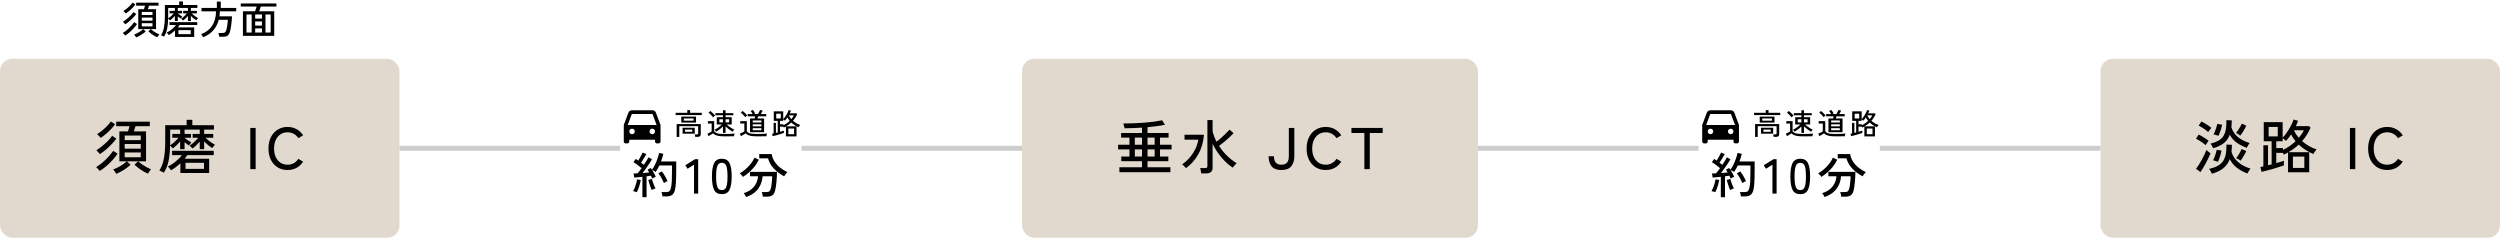
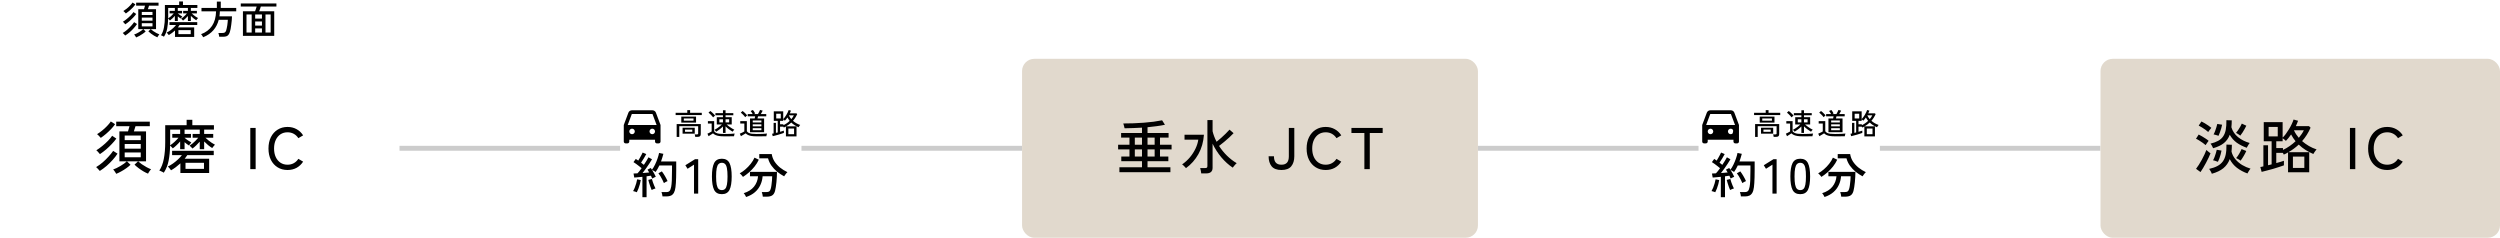
<svg xmlns="http://www.w3.org/2000/svg" width="1020" height="97" viewBox="0 0 1020 97" fill="none">
  <path d="M55.548 15.28C55.505 15.184 55.431 15.056 55.324 14.896C55.228 14.747 55.121 14.592 55.004 14.432C54.897 14.283 54.801 14.171 54.716 14.096C54.972 14.011 55.271 13.888 55.612 13.728C55.964 13.557 56.321 13.365 56.684 13.152C57.047 12.928 57.383 12.709 57.692 12.496C58.001 12.272 58.247 12.069 58.428 11.888H56.412V3.744H58.748C58.812 3.531 58.881 3.296 58.956 3.04C59.031 2.784 59.1 2.544 59.164 2.32H55.548V1.088H64.684V2.32H60.796C60.657 2.832 60.508 3.307 60.348 3.744H63.66V11.888H61.516C61.772 12.123 62.103 12.384 62.508 12.672C62.924 12.96 63.356 13.227 63.804 13.472C64.263 13.717 64.668 13.904 65.02 14.032C64.945 14.117 64.849 14.235 64.732 14.384C64.615 14.544 64.508 14.699 64.412 14.848C64.316 15.008 64.247 15.136 64.204 15.232C63.82 15.083 63.399 14.875 62.94 14.608C62.492 14.341 62.055 14.048 61.628 13.728C61.201 13.408 60.833 13.093 60.524 12.784L61.484 11.888H58.476L59.436 12.816C59.127 13.125 58.743 13.44 58.284 13.76C57.836 14.08 57.367 14.373 56.876 14.64C56.396 14.907 55.953 15.12 55.548 15.28ZM51.084 14.496C50.967 14.368 50.807 14.192 50.604 13.968C50.401 13.733 50.225 13.563 50.076 13.456C50.684 13.093 51.276 12.667 51.852 12.176C52.428 11.675 52.961 11.152 53.452 10.608C53.953 10.064 54.375 9.541 54.716 9.04L55.9 9.792C55.548 10.347 55.111 10.912 54.588 11.488C54.076 12.064 53.521 12.613 52.924 13.136C52.327 13.648 51.713 14.101 51.084 14.496ZM51.116 9.92C51.063 9.835 50.972 9.728 50.844 9.6C50.727 9.461 50.604 9.323 50.476 9.184C50.348 9.045 50.236 8.944 50.14 8.88C50.673 8.549 51.212 8.16 51.756 7.712C52.311 7.264 52.823 6.8 53.292 6.32C53.772 5.829 54.156 5.365 54.444 4.928L55.58 5.696C55.249 6.165 54.839 6.656 54.348 7.168C53.868 7.68 53.351 8.176 52.796 8.656C52.241 9.125 51.681 9.547 51.116 9.92ZM51.356 5.504C51.239 5.365 51.073 5.189 50.86 4.976C50.657 4.752 50.481 4.592 50.332 4.496C50.769 4.229 51.228 3.904 51.708 3.52C52.188 3.136 52.636 2.725 53.052 2.288C53.479 1.851 53.82 1.435 54.076 1.04L55.244 1.776C54.945 2.213 54.583 2.656 54.156 3.104C53.729 3.552 53.276 3.984 52.796 4.4C52.316 4.805 51.836 5.173 51.356 5.504ZM57.852 10.768H62.22V9.472H57.852V10.768ZM57.852 8.432H62.22V7.168H57.852V8.432ZM57.852 6.112H62.22V4.864H57.852V6.112ZM66.892 14.976C66.796 14.912 66.668 14.837 66.508 14.752C66.348 14.677 66.188 14.603 66.028 14.528C65.879 14.453 65.761 14.405 65.676 14.384C66.241 13.563 66.647 12.507 66.892 11.216C67.148 9.915 67.276 8.395 67.276 6.656V2.048H73.1V0.592H74.652V2.048H80.524V3.248H77.868V4.432H80.332V5.456H78.204C78.439 5.68 78.705 5.915 79.004 6.16C79.313 6.405 79.623 6.635 79.932 6.848C80.252 7.051 80.545 7.221 80.812 7.36C80.748 7.413 80.663 7.504 80.556 7.632C80.449 7.749 80.348 7.872 80.252 8C80.156 8.117 80.092 8.208 80.06 8.272C79.708 8.059 79.335 7.792 78.94 7.472C78.556 7.152 78.199 6.821 77.868 6.48V8.576H76.668V6.528C76.369 6.869 76.044 7.211 75.692 7.552C75.351 7.883 75.015 8.165 74.684 8.4C74.609 8.304 74.481 8.165 74.3 7.984C74.119 7.803 73.985 7.68 73.9 7.616C74.156 7.456 74.428 7.259 74.716 7.024C75.015 6.779 75.297 6.517 75.564 6.24C75.841 5.963 76.076 5.701 76.268 5.456H74.732V4.432H76.668V3.248H72.54V4.432H74.284V5.456H72.54V5.472C72.796 5.707 73.1 5.941 73.452 6.176C73.804 6.411 74.113 6.603 74.38 6.752C74.337 6.795 74.268 6.875 74.172 6.992C74.076 7.109 73.985 7.227 73.9 7.344C73.815 7.451 73.756 7.525 73.724 7.568C73.553 7.451 73.361 7.317 73.148 7.168C72.945 7.008 72.743 6.843 72.54 6.672V8.576H71.34V6.464C71.052 6.805 70.727 7.147 70.364 7.488C70.012 7.829 69.671 8.117 69.34 8.352C69.265 8.267 69.148 8.139 68.988 7.968C68.839 7.797 68.711 7.675 68.604 7.6C68.572 9.115 68.439 10.48 68.204 11.696C67.969 12.912 67.532 14.005 66.892 14.976ZM71.404 15.056V12.432C71.009 12.795 70.593 13.141 70.156 13.472C69.729 13.792 69.297 14.075 68.86 14.32C68.785 14.192 68.652 14.016 68.46 13.792C68.279 13.557 68.119 13.397 67.98 13.312C68.46 13.077 68.935 12.795 69.404 12.464C69.884 12.123 70.332 11.755 70.748 11.36C71.175 10.965 71.532 10.576 71.82 10.192H69.148V9.024H80.476V10.192H73.276C73.169 10.363 73.057 10.528 72.94 10.688C72.833 10.848 72.711 11.008 72.572 11.168H79.228V15.056H71.404ZM72.796 13.936H77.82V12.288H72.796V13.936ZM68.604 7.536C68.977 7.291 69.377 6.976 69.804 6.592C70.231 6.197 70.593 5.819 70.892 5.456H69.196V4.432H71.34V3.248H68.62V6.592C68.62 6.752 68.62 6.912 68.62 7.072C68.62 7.232 68.615 7.387 68.604 7.536ZM82.892 15.2C82.849 15.104 82.775 14.971 82.668 14.8C82.572 14.64 82.465 14.475 82.348 14.304C82.231 14.144 82.124 14.027 82.028 13.952C83.98 13.227 85.473 12.096 86.508 10.56C87.543 9.013 88.092 7.035 88.156 4.624H82.204V3.248H88.476V0.656H90.076V3.248H96.38V4.624H89.708C89.697 4.987 89.676 5.339 89.644 5.68C89.623 6.011 89.585 6.341 89.532 6.672H94.652C94.641 7.184 94.609 7.744 94.556 8.352C94.503 8.949 94.433 9.547 94.348 10.144C94.273 10.741 94.188 11.296 94.092 11.808C93.996 12.32 93.889 12.747 93.772 13.088C93.601 13.589 93.399 13.979 93.164 14.256C92.929 14.533 92.636 14.725 92.284 14.832C91.943 14.939 91.511 14.992 90.988 14.992H89.436C89.425 14.779 89.383 14.512 89.308 14.192C89.244 13.872 89.175 13.627 89.1 13.456H90.716C91.185 13.456 91.527 13.381 91.74 13.232C91.964 13.083 92.14 12.827 92.268 12.464C92.353 12.208 92.433 11.893 92.508 11.52C92.593 11.147 92.668 10.752 92.732 10.336C92.796 9.92 92.844 9.515 92.876 9.12C92.919 8.725 92.945 8.379 92.956 8.08H89.244C88.828 9.712 88.103 11.125 87.068 12.32C86.044 13.515 84.652 14.475 82.892 15.2ZM99.116 14.624V4.608H104.06C104.177 4.331 104.295 4.016 104.412 3.664C104.529 3.301 104.631 2.965 104.716 2.656H98.236V1.408H112.78V2.656H106.412C106.327 2.955 106.22 3.285 106.092 3.648C105.964 4 105.841 4.32 105.724 4.608H111.884V14.624H99.116ZM100.572 13.28H102.684V5.904H100.572V13.28ZM108.316 13.28H110.428V5.904H108.316V13.28ZM104.108 13.28H106.876V11.584H104.108V13.28ZM104.108 7.6H106.876V5.904H104.108V7.6ZM104.108 10.432H106.876V8.752H104.108V10.432Z" fill="black" />
-   <rect y="24" width="163" height="73" rx="5" fill="#E1D9CD" />
  <path d="M47.416 70.92C47.352 70.776 47.24 70.584 47.081 70.344C46.937 70.12 46.776 69.888 46.6 69.648C46.441 69.424 46.297 69.256 46.169 69.144C46.553 69.016 47.001 68.832 47.513 68.592C48.041 68.336 48.577 68.048 49.12 67.728C49.664 67.392 50.169 67.064 50.633 66.744C51.096 66.408 51.465 66.104 51.736 65.832H48.712V53.616H52.217C52.312 53.296 52.416 52.944 52.529 52.56C52.641 52.176 52.745 51.816 52.84 51.48H47.416V49.632H61.12V51.48H55.288C55.081 52.248 54.856 52.96 54.617 53.616H59.584V65.832H56.368C56.752 66.184 57.248 66.576 57.856 67.008C58.48 67.44 59.129 67.84 59.8 68.208C60.489 68.576 61.096 68.856 61.624 69.048C61.513 69.176 61.368 69.352 61.193 69.576C61.017 69.816 60.856 70.048 60.712 70.272C60.569 70.512 60.465 70.704 60.401 70.848C59.825 70.624 59.193 70.312 58.505 69.912C57.833 69.512 57.176 69.072 56.536 68.592C55.897 68.112 55.344 67.64 54.88 67.176L56.321 65.832H51.809L53.248 67.224C52.785 67.688 52.209 68.16 51.52 68.64C50.849 69.12 50.145 69.56 49.408 69.96C48.688 70.36 48.025 70.68 47.416 70.92ZM40.721 69.744C40.544 69.552 40.304 69.288 40.001 68.952C39.697 68.6 39.432 68.344 39.209 68.184C40.12 67.64 41.008 67 41.873 66.264C42.736 65.512 43.536 64.728 44.273 63.912C45.025 63.096 45.657 62.312 46.169 61.56L47.944 62.688C47.416 63.52 46.761 64.368 45.977 65.232C45.209 66.096 44.377 66.92 43.48 67.704C42.584 68.472 41.664 69.152 40.721 69.744ZM40.769 62.88C40.688 62.752 40.553 62.592 40.361 62.4C40.184 62.192 40.001 61.984 39.809 61.776C39.617 61.568 39.449 61.416 39.304 61.32C40.105 60.824 40.913 60.24 41.728 59.568C42.56 58.896 43.328 58.2 44.032 57.48C44.752 56.744 45.328 56.048 45.761 55.392L47.465 56.544C46.968 57.248 46.352 57.984 45.617 58.752C44.897 59.52 44.12 60.264 43.288 60.984C42.456 61.688 41.617 62.32 40.769 62.88ZM41.129 56.256C40.953 56.048 40.705 55.784 40.385 55.464C40.081 55.128 39.816 54.888 39.593 54.744C40.248 54.344 40.937 53.856 41.657 53.28C42.377 52.704 43.048 52.088 43.672 51.432C44.312 50.776 44.825 50.152 45.209 49.56L46.961 50.664C46.513 51.32 45.968 51.984 45.328 52.656C44.688 53.328 44.008 53.976 43.288 54.6C42.569 55.208 41.849 55.76 41.129 56.256ZM50.873 64.152H57.425V62.208H50.873V64.152ZM50.873 60.648H57.425V58.752H50.873V60.648ZM50.873 57.168H57.425V55.296H50.873V57.168ZM66.832 70.464C66.689 70.368 66.496 70.256 66.257 70.128C66.016 70.016 65.776 69.904 65.537 69.792C65.312 69.68 65.136 69.608 65.008 69.576C65.856 68.344 66.465 66.76 66.832 64.824C67.216 62.872 67.409 60.592 67.409 57.984V51.072H76.144V48.888H78.472V51.072H87.281V52.872H83.296V54.648H86.993V56.184H83.8C84.153 56.52 84.552 56.872 85.001 57.24C85.465 57.608 85.928 57.952 86.392 58.272C86.873 58.576 87.312 58.832 87.713 59.04C87.617 59.12 87.489 59.256 87.329 59.448C87.168 59.624 87.016 59.808 86.873 60C86.728 60.176 86.632 60.312 86.585 60.408C86.056 60.088 85.496 59.688 84.904 59.208C84.329 58.728 83.793 58.232 83.296 57.72V60.864H81.496V57.792C81.049 58.304 80.561 58.816 80.032 59.328C79.52 59.824 79.016 60.248 78.52 60.6C78.409 60.456 78.216 60.248 77.945 59.976C77.672 59.704 77.472 59.52 77.344 59.424C77.728 59.184 78.136 58.888 78.569 58.536C79.016 58.168 79.441 57.776 79.841 57.36C80.257 56.944 80.609 56.552 80.897 56.184H78.593V54.648H81.496V52.872H75.305V54.648H77.921V56.184H75.305V56.208C75.689 56.56 76.144 56.912 76.672 57.264C77.201 57.616 77.665 57.904 78.064 58.128C78.001 58.192 77.897 58.312 77.752 58.488C77.609 58.664 77.472 58.84 77.344 59.016C77.216 59.176 77.129 59.288 77.081 59.352C76.825 59.176 76.537 58.976 76.216 58.752C75.912 58.512 75.609 58.264 75.305 58.008V60.864H73.504V57.696C73.073 58.208 72.585 58.72 72.04 59.232C71.513 59.744 71.001 60.176 70.504 60.528C70.392 60.4 70.216 60.208 69.977 59.952C69.752 59.696 69.561 59.512 69.4 59.4C69.353 61.672 69.153 63.72 68.8 65.544C68.448 67.368 67.793 69.008 66.832 70.464ZM73.6 70.584V66.648C73.008 67.192 72.385 67.712 71.728 68.208C71.088 68.688 70.441 69.112 69.784 69.48C69.672 69.288 69.472 69.024 69.184 68.688C68.912 68.336 68.672 68.096 68.465 67.968C69.184 67.616 69.897 67.192 70.6 66.696C71.32 66.184 71.993 65.632 72.617 65.04C73.257 64.448 73.793 63.864 74.225 63.288H70.216V61.536H87.209V63.288H76.409C76.249 63.544 76.081 63.792 75.904 64.032C75.745 64.272 75.561 64.512 75.353 64.752H85.337V70.584H73.6ZM75.689 68.904H83.225V66.432H75.689V68.904ZM69.4 59.304C69.96 58.936 70.561 58.464 71.201 57.888C71.841 57.296 72.385 56.728 72.832 56.184H70.288V54.648H73.504V52.872H69.424V57.888C69.424 58.128 69.424 58.368 69.424 58.608C69.424 58.848 69.416 59.08 69.4 59.304ZM102.119 69V52.2H104.303V69H102.119ZM117.314 69.36C115.794 69.36 114.45 69 113.282 68.28C112.114 67.56 111.194 66.544 110.522 65.232C109.866 63.92 109.538 62.376 109.538 60.6C109.538 58.824 109.866 57.28 110.522 55.968C111.194 54.64 112.114 53.616 113.282 52.896C114.45 52.16 115.794 51.792 117.314 51.792C118.69 51.792 119.922 52.096 121.01 52.704C122.098 53.296 122.986 54.136 123.674 55.224L121.73 56.376C121.234 55.608 120.61 55.016 119.858 54.6C119.106 54.184 118.258 53.976 117.314 53.976C116.226 53.976 115.266 54.248 114.434 54.792C113.618 55.336 112.978 56.104 112.514 57.096C112.05 58.072 111.818 59.24 111.818 60.6C111.818 61.944 112.05 63.112 112.514 64.104C112.978 65.08 113.618 65.84 114.434 66.384C115.266 66.928 116.226 67.2 117.314 67.2C118.258 67.2 119.106 66.992 119.858 66.576C120.61 66.16 121.234 65.568 121.73 64.8L123.674 65.952C122.986 67.024 122.098 67.864 121.01 68.472C119.922 69.064 118.69 69.36 117.314 69.36Z" fill="black" />
  <rect x="163" y="59.5" width="90" height="2" fill="#CCCCCC" />
  <path d="M267.25 57H256.75V57.75C256.75 57.949 256.671 58.14 256.53 58.28C256.39 58.421 256.199 58.5 256 58.5H255.25C255.051 58.5 254.86 58.421 254.72 58.28C254.579 58.14 254.5 57.949 254.5 57.75V51L256.385 45.974C256.492 45.688 256.684 45.441 256.935 45.267C257.186 45.093 257.484 45 257.79 45H266.211C266.516 45 266.814 45.093 267.065 45.267C267.316 45.441 267.508 45.688 267.615 45.974L269.5 51V57.75C269.5 57.949 269.421 58.14 269.28 58.28C269.14 58.421 268.949 58.5 268.75 58.5H268C267.801 58.5 267.61 58.421 267.47 58.28C267.329 58.14 267.25 57.949 267.25 57.75V57ZM256.102 51H267.898L266.211 46.5H257.79L256.102 51ZM257.875 54.75C258.173 54.75 258.46 54.632 258.67 54.42C258.881 54.209 259 53.923 259 53.625C259 53.327 258.881 53.041 258.67 52.83C258.46 52.618 258.173 52.5 257.875 52.5C257.577 52.5 257.29 52.618 257.08 52.83C256.869 53.041 256.75 53.327 256.75 53.625C256.75 53.923 256.869 54.209 257.08 54.42C257.29 54.632 257.577 54.75 257.875 54.75ZM266.125 54.75C266.423 54.75 266.71 54.632 266.92 54.42C267.131 54.209 267.25 53.923 267.25 53.625C267.25 53.327 267.131 53.041 266.92 52.83C266.71 52.618 266.423 52.5 266.125 52.5C265.827 52.5 265.54 52.618 265.33 52.83C265.119 53.041 265 53.327 265 53.625C265 53.923 265.119 54.209 265.33 54.42C265.54 54.632 265.827 54.75 266.125 54.75Z" fill="black" />
  <path d="M276.08 55.864V50.632H285.92L285.908 54.748C285.908 55.124 285.804 55.4 285.596 55.576C285.388 55.752 285.068 55.84 284.636 55.84H283.652C283.644 55.696 283.616 55.52 283.568 55.312C283.52 55.112 283.468 54.952 283.412 54.832H284.396C284.556 54.832 284.672 54.804 284.744 54.748C284.816 54.684 284.852 54.576 284.852 54.424V51.496H277.148V55.864H276.08ZM277.964 50.02V47.572H283.988V50.02H277.964ZM278.492 54.544V52.12H283.46V54.544H278.492ZM275.66 46.936V46.036H280.412V44.944H281.564V46.036H286.328V46.936H275.66ZM278.996 49.24H282.956V48.328H278.996V49.24ZM279.488 53.764H282.452V52.864H279.488V53.764ZM294.968 54.244V51.592C294.584 51.992 294.144 52.376 293.648 52.744C293.16 53.112 292.684 53.444 292.22 53.74C292.164 53.644 292.06 53.512 291.908 53.344C291.756 53.176 291.624 53.052 291.512 52.972C291.84 52.804 292.188 52.6 292.556 52.36C292.932 52.112 293.296 51.848 293.648 51.568C294 51.288 294.3 51.024 294.548 50.776H292.448V47.824H294.968V47.032H291.896V46.156H294.968V44.992H296.024V46.156H299.192V47.032H296.024V47.824H298.544V50.776H296.444C296.7 51.016 297.012 51.272 297.38 51.544C297.748 51.816 298.128 52.076 298.52 52.324C298.912 52.564 299.272 52.768 299.6 52.936C299.528 52.984 299.444 53.06 299.348 53.164C299.252 53.268 299.16 53.376 299.072 53.488C298.992 53.592 298.932 53.676 298.892 53.74C298.428 53.452 297.932 53.12 297.404 52.744C296.884 52.36 296.424 51.96 296.024 51.544V54.244H294.968ZM295.508 55.624C294.684 55.624 293.984 55.58 293.408 55.492C292.832 55.412 292.344 55.28 291.944 55.096C291.544 54.92 291.196 54.688 290.9 54.4C290.756 54.504 290.572 54.628 290.348 54.772C290.124 54.916 289.896 55.06 289.664 55.204C289.44 55.348 289.252 55.472 289.1 55.576L288.632 54.532C288.768 54.476 288.944 54.396 289.16 54.292C289.384 54.18 289.608 54.064 289.832 53.944C290.056 53.824 290.232 53.72 290.36 53.632V50.392H288.824V49.42H291.38V53.548C291.58 53.828 291.848 54.052 292.184 54.22C292.52 54.38 292.956 54.496 293.492 54.568C294.036 54.632 294.708 54.664 295.508 54.664C296.476 54.664 297.304 54.648 297.992 54.616C298.688 54.584 299.272 54.54 299.744 54.484C299.72 54.54 299.688 54.644 299.648 54.796C299.608 54.94 299.572 55.088 299.54 55.24C299.508 55.392 299.488 55.512 299.48 55.6C299.28 55.6 299.02 55.6 298.7 55.6C298.388 55.608 298.048 55.612 297.68 55.612C297.312 55.62 296.94 55.624 296.564 55.624C296.188 55.624 295.836 55.624 295.508 55.624ZM290.96 47.896C290.824 47.696 290.644 47.476 290.42 47.236C290.204 46.988 289.976 46.752 289.736 46.528C289.496 46.296 289.276 46.108 289.076 45.964L289.82 45.28C290.012 45.416 290.232 45.6 290.48 45.832C290.728 46.056 290.968 46.288 291.2 46.528C291.432 46.768 291.616 46.976 291.752 47.152C291.704 47.192 291.624 47.26 291.512 47.356C291.4 47.452 291.292 47.552 291.188 47.656C291.084 47.76 291.008 47.84 290.96 47.896ZM293.492 49.936H294.968V48.664H293.492V49.936ZM296.024 49.936H297.5V48.664H296.024V49.936ZM306.008 53.944V48.34H307.904C307.984 48.036 308.052 47.744 308.108 47.464H305.06V46.552H307.1C306.996 46.344 306.864 46.124 306.704 45.892C306.552 45.652 306.408 45.448 306.272 45.28L307.196 44.872C307.556 45.328 307.86 45.796 308.108 46.276L307.616 46.552H309.248C309.344 46.392 309.444 46.212 309.548 46.012C309.66 45.804 309.764 45.596 309.86 45.388C309.964 45.18 310.044 45 310.1 44.848L311.18 45.148C311.1 45.324 310.984 45.544 310.832 45.808C310.68 46.072 310.536 46.32 310.4 46.552H312.632V47.464H309.284C309.252 47.592 309.216 47.736 309.176 47.896C309.136 48.056 309.096 48.204 309.056 48.34H311.756V53.944H306.008ZM308.708 55.624C307.884 55.624 307.196 55.58 306.644 55.492C306.092 55.412 305.624 55.28 305.24 55.096C304.864 54.92 304.528 54.688 304.232 54.4C304.088 54.504 303.892 54.628 303.644 54.772C303.396 54.916 303.148 55.06 302.9 55.204C302.652 55.348 302.452 55.472 302.3 55.576L301.832 54.532C301.968 54.476 302.156 54.396 302.396 54.292C302.644 54.18 302.888 54.064 303.128 53.944C303.376 53.824 303.564 53.72 303.692 53.632V50.392H302.024V49.42H304.712V53.548C304.912 53.828 305.168 54.052 305.48 54.22C305.792 54.38 306.208 54.496 306.728 54.568C307.248 54.632 307.908 54.664 308.708 54.664C309.676 54.664 310.504 54.648 311.192 54.616C311.888 54.584 312.472 54.54 312.944 54.484C312.92 54.54 312.888 54.644 312.848 54.796C312.808 54.94 312.772 55.088 312.74 55.24C312.708 55.392 312.688 55.512 312.68 55.6C312.48 55.6 312.22 55.6 311.9 55.6C311.588 55.608 311.248 55.612 310.88 55.612C310.512 55.62 310.14 55.624 309.764 55.624C309.388 55.624 309.036 55.624 308.708 55.624ZM307.112 53.116H310.652V52.3H307.112V53.116ZM307.112 51.532H310.652V50.728H307.112V51.532ZM307.112 49.96H310.652V49.156H307.112V49.96ZM304.052 47.812C303.916 47.62 303.744 47.408 303.536 47.176C303.328 46.944 303.108 46.72 302.876 46.504C302.652 46.288 302.44 46.108 302.24 45.964L302.972 45.28C303.172 45.416 303.388 45.592 303.62 45.808C303.86 46.024 304.088 46.248 304.304 46.48C304.528 46.704 304.708 46.904 304.844 47.08C304.788 47.12 304.704 47.188 304.592 47.284C304.488 47.38 304.384 47.48 304.28 47.584C304.176 47.68 304.1 47.756 304.052 47.812ZM320.66 55.648V51.592C320.524 51.672 320.384 51.752 320.24 51.832C320.096 51.904 319.948 51.972 319.796 52.036C319.756 51.94 319.692 51.824 319.604 51.688H318.26V53.764C318.588 53.676 318.888 53.592 319.16 53.512C319.44 53.424 319.66 53.352 319.82 53.296V54.232C319.58 54.32 319.26 54.428 318.86 54.556C318.468 54.684 318.048 54.816 317.6 54.952C317.152 55.08 316.72 55.196 316.304 55.3C315.896 55.412 315.552 55.5 315.272 55.564L315.008 54.568C315.096 54.552 315.192 54.536 315.296 54.52C315.4 54.496 315.512 54.468 315.632 54.436V50.14H316.58V54.208C316.7 54.176 316.82 54.148 316.94 54.124C317.06 54.092 317.184 54.06 317.312 54.028V49.324H315.704V45.412H319.556V48.58C319.756 48.388 319.968 48.144 320.192 47.848C320.416 47.544 320.632 47.22 320.84 46.876C321.056 46.524 321.244 46.176 321.404 45.832C321.572 45.48 321.7 45.164 321.788 44.884L322.7 45.136C322.644 45.312 322.576 45.492 322.496 45.676C322.424 45.86 322.344 46.044 322.256 46.228H324.932L325.256 46.552C324.816 47.568 324.24 48.48 323.528 49.288C323.952 49.656 324.416 49.988 324.92 50.284C325.424 50.572 325.944 50.804 326.48 50.98C326.416 51.044 326.34 51.136 326.252 51.256C326.164 51.376 326.08 51.496 326 51.616C325.92 51.736 325.86 51.836 325.82 51.916C325.284 51.692 324.76 51.42 324.248 51.1C323.744 50.78 323.276 50.412 322.844 49.996C322.212 50.588 321.512 51.104 320.744 51.544H324.98V55.648H320.66ZM319.628 51.088C320.1 50.864 320.552 50.6 320.984 50.296C321.424 49.992 321.828 49.664 322.196 49.312C321.852 48.896 321.548 48.436 321.284 47.932C321.108 48.18 320.932 48.416 320.756 48.64C320.58 48.864 320.404 49.064 320.228 49.24C320.164 49.176 320.064 49.088 319.928 48.976C319.792 48.856 319.668 48.764 319.556 48.7V49.324H318.26V50.704H319.628V51.088ZM321.656 54.76H323.984V52.444H321.656V54.76ZM316.7 48.328H318.56V46.396H316.7V48.328ZM322.856 48.616C323.296 48.104 323.64 47.588 323.888 47.068H321.86C321.98 47.34 322.124 47.608 322.292 47.872C322.468 48.128 322.656 48.376 322.856 48.616Z" fill="black" />
  <path d="M262.1 80.46V72.14C261.46 72.207 260.847 72.267 260.26 72.32C259.673 72.373 259.18 72.413 258.78 72.44L258.48 70.8C258.693 70.787 258.933 70.773 259.2 70.76C259.48 70.747 259.78 70.733 260.1 70.72C260.34 70.467 260.607 70.16 260.9 69.8C261.193 69.427 261.487 69.033 261.78 68.62C261.487 68.367 261.147 68.093 260.76 67.8C260.373 67.493 259.98 67.193 259.58 66.9C259.18 66.607 258.807 66.353 258.46 66.14L259.4 64.84C259.547 64.933 259.707 65.04 259.88 65.16C260.053 65.267 260.227 65.387 260.4 65.52C260.613 65.2 260.833 64.833 261.06 64.42C261.3 64.007 261.52 63.607 261.72 63.22C261.933 62.82 262.093 62.493 262.2 62.24L263.68 62.86C263.387 63.407 263.047 64.007 262.66 64.66C262.273 65.3 261.907 65.867 261.56 66.36C261.773 66.52 261.973 66.68 262.16 66.84C262.36 66.987 262.54 67.127 262.7 67.26C263.113 66.66 263.487 66.08 263.82 65.52C264.153 64.96 264.407 64.513 264.58 64.18L266.02 64.98C265.727 65.5 265.36 66.093 264.92 66.76C264.493 67.413 264.04 68.073 263.56 68.74C263.08 69.407 262.613 70.027 262.16 70.6C262.667 70.56 263.153 70.52 263.62 70.48C264.087 70.44 264.507 70.4 264.88 70.36C264.76 70.147 264.64 69.947 264.52 69.76C264.4 69.56 264.287 69.38 264.18 69.22L265.52 68.54C265.68 68.753 265.84 68.993 266 69.26C266.453 68.66 266.873 67.953 267.26 67.14C267.66 66.327 268 65.5 268.28 64.66C268.573 63.82 268.78 63.067 268.9 62.4L270.66 62.76C270.54 63.253 270.393 63.767 270.22 64.3C270.06 64.82 269.887 65.347 269.7 65.88H275.9V69.28C275.9 70.493 275.887 71.533 275.86 72.4C275.847 73.267 275.813 74.02 275.76 74.66C275.72 75.287 275.667 75.86 275.6 76.38C275.48 77.34 275.267 78.093 274.96 78.64C274.653 79.187 274.253 79.573 273.76 79.8C273.267 80.027 272.68 80.14 272 80.14H270.3C270.287 79.873 270.233 79.56 270.14 79.2C270.06 78.853 269.973 78.573 269.88 78.36H271.98C272.5 78.36 272.9 78.213 273.18 77.92C273.46 77.627 273.68 77.06 273.84 76.22C273.96 75.62 274.047 74.78 274.1 73.7C274.153 72.607 274.18 71.133 274.18 69.28V67.5H269.02C268.807 67.98 268.567 68.447 268.3 68.9C268.047 69.353 267.78 69.773 267.5 70.16C267.34 70.04 267.107 69.893 266.8 69.72C266.493 69.547 266.247 69.427 266.06 69.36C266.353 69.8 266.633 70.273 266.9 70.78C267.167 71.273 267.387 71.72 267.56 72.12C267.387 72.187 267.14 72.3 266.82 72.46C266.5 72.62 266.26 72.753 266.1 72.86C266.033 72.687 265.953 72.5 265.86 72.3C265.78 72.1 265.687 71.893 265.58 71.68C265.327 71.72 265.047 71.76 264.74 71.8C264.447 71.84 264.133 71.887 263.8 71.94V80.46H262.1ZM259.82 78.44C259.713 78.387 259.56 78.327 259.36 78.26C259.16 78.193 258.96 78.133 258.76 78.08C258.573 78.013 258.42 77.973 258.3 77.96C258.527 77.587 258.753 77.12 258.98 76.56C259.207 75.987 259.407 75.4 259.58 74.8C259.753 74.187 259.88 73.64 259.96 73.16L261.44 73.46C261.36 73.98 261.233 74.553 261.06 75.18C260.9 75.793 260.707 76.387 260.48 76.96C260.267 77.533 260.047 78.027 259.82 78.44ZM270.88 74.7C270.707 74.26 270.493 73.8 270.24 73.32C270 72.827 269.74 72.353 269.46 71.9C269.18 71.433 268.907 71.033 268.64 70.7L270.04 69.92C270.467 70.48 270.887 71.113 271.3 71.82C271.713 72.527 272.067 73.213 272.36 73.88C272.173 73.947 271.913 74.073 271.58 74.26C271.26 74.433 271.027 74.58 270.88 74.7ZM265.88 77.52C265.733 77.173 265.567 76.747 265.38 76.24C265.193 75.72 265.02 75.2 264.86 74.68C264.713 74.16 264.593 73.733 264.5 73.4L265.98 73.02C266.073 73.38 266.2 73.807 266.36 74.3C266.533 74.78 266.713 75.253 266.9 75.72C267.1 76.187 267.28 76.58 267.44 76.9C267.333 76.913 267.173 76.96 266.96 77.04C266.747 77.12 266.54 77.207 266.34 77.3C266.14 77.393 265.987 77.467 265.88 77.52ZM283.16 79V67.18L280.52 68.86L279.62 67.42L283.56 64.96H284.86V79H283.16ZM294.509 79.22C292.989 79.22 291.935 78.627 291.349 77.44C290.762 76.253 290.469 74.44 290.469 72C290.469 69.56 290.762 67.747 291.349 66.56C291.935 65.36 292.989 64.76 294.509 64.76C296.015 64.76 297.062 65.36 297.649 66.56C298.235 67.747 298.529 69.56 298.529 72C298.529 74.44 298.235 76.253 297.649 77.44C297.062 78.627 296.015 79.22 294.509 79.22ZM294.509 77.56C295.069 77.56 295.515 77.393 295.849 77.06C296.195 76.713 296.442 76.133 296.589 75.32C296.749 74.507 296.829 73.4 296.829 72C296.829 70.587 296.749 69.473 296.589 68.66C296.442 67.847 296.195 67.273 295.849 66.94C295.515 66.593 295.069 66.42 294.509 66.42C293.962 66.42 293.515 66.593 293.169 66.94C292.822 67.273 292.569 67.847 292.409 68.66C292.249 69.473 292.169 70.587 292.169 72C292.169 73.4 292.249 74.507 292.409 75.32C292.569 76.133 292.822 76.713 293.169 77.06C293.515 77.393 293.962 77.56 294.509 77.56ZM304.407 80.38C304.367 80.26 304.287 80.1 304.167 79.9C304.061 79.7 303.941 79.493 303.807 79.28C303.674 79.08 303.547 78.927 303.427 78.82C305.254 78.26 306.654 77.373 307.627 76.16C308.601 74.947 309.154 73.533 309.287 71.92H305.987V70.12H317.007C317.007 70.733 316.987 71.407 316.947 72.14C316.921 72.86 316.867 73.58 316.787 74.3C316.721 75.02 316.634 75.7 316.527 76.34C316.434 76.967 316.327 77.5 316.207 77.94C315.954 78.82 315.561 79.42 315.027 79.74C314.507 80.073 313.787 80.24 312.867 80.24H311.227C311.214 79.973 311.161 79.647 311.067 79.26C310.987 78.873 310.901 78.573 310.807 78.36H312.627C313.174 78.36 313.574 78.28 313.827 78.12C314.081 77.947 314.281 77.613 314.427 77.12C314.561 76.72 314.667 76.207 314.747 75.58C314.841 74.94 314.914 74.287 314.967 73.62C315.021 72.953 315.047 72.387 315.047 71.92H311.147C311.054 73.187 310.747 74.373 310.227 75.48C309.721 76.587 308.987 77.56 308.027 78.4C307.067 79.24 305.861 79.9 304.407 80.38ZM319.927 71.94C318.954 71.42 318.014 70.8 317.107 70.08C316.214 69.347 315.434 68.52 314.767 67.6C314.114 66.68 313.647 65.68 313.367 64.6H309.787V62.86H314.867C315.041 63.967 315.421 64.98 316.007 65.9C316.607 66.807 317.354 67.627 318.247 68.36C319.154 69.08 320.161 69.707 321.267 70.24C321.134 70.347 320.974 70.513 320.787 70.74C320.614 70.953 320.447 71.173 320.287 71.4C320.127 71.613 320.007 71.793 319.927 71.94ZM303.127 72.18C303.061 72.06 302.947 71.907 302.787 71.72C302.627 71.533 302.461 71.347 302.287 71.16C302.114 70.973 301.954 70.827 301.807 70.72C302.594 70.307 303.374 69.76 304.147 69.08C304.934 68.4 305.654 67.647 306.307 66.82C306.961 65.993 307.467 65.16 307.827 64.32L309.587 65.16C309.147 66.12 308.581 67.04 307.887 67.92C307.194 68.787 306.434 69.587 305.607 70.32C304.781 71.04 303.954 71.66 303.127 72.18Z" fill="black" />
  <rect x="327" y="59.5" width="90" height="2" fill="#CCCCCC" />
  <rect x="417" y="24" width="186" height="73" rx="5" fill="#E1D9CD" />
  <path d="M456.718 70.248V68.256H465.934V65.76H457.486V63.864H460.822V60.96H456.19V59.04H460.822V56.136H457.414V54.264H465.934V52.08C464.766 52.144 463.582 52.2 462.382 52.248C461.182 52.296 459.998 52.328 458.83 52.344C458.798 52.12 458.718 51.792 458.59 51.36C458.478 50.928 458.382 50.6 458.302 50.376C459.63 50.376 461.006 50.352 462.43 50.304C463.87 50.24 465.294 50.16 466.702 50.064C468.11 49.952 469.446 49.816 470.71 49.656C471.99 49.48 473.134 49.288 474.142 49.08L475.294 50.904C474.254 51.128 473.126 51.32 471.91 51.48C470.71 51.64 469.47 51.784 468.19 51.912V54.264H476.782V56.136H473.278V59.04H478.006V60.96H473.278V63.864H476.686V65.76H468.19V68.256H477.526V70.248H456.718ZM463.006 63.864H465.934V60.96H463.006V63.864ZM463.006 59.04H465.934V56.136H463.006V59.04ZM468.19 63.864H471.094V60.96H468.19V63.864ZM468.19 59.04H471.094V56.136H468.19V59.04ZM490.102 70.752C490.07 70.448 490.014 70.08 489.934 69.648C489.854 69.216 489.766 68.856 489.67 68.568H491.686C492.022 68.568 492.262 68.512 492.406 68.4C492.55 68.288 492.622 68.072 492.622 67.752V48.984H494.734V53.544C495.086 55 495.63 56.432 496.366 57.84C496.974 57.36 497.598 56.832 498.238 56.256C498.878 55.68 499.494 55.104 500.086 54.528C500.694 53.936 501.214 53.392 501.646 52.896L503.302 54.336C502.822 54.848 502.246 55.416 501.574 56.04C500.918 56.648 500.222 57.256 499.486 57.864C498.766 58.472 498.062 59.032 497.374 59.544C498.302 60.984 499.382 62.312 500.614 63.528C501.846 64.728 503.166 65.744 504.574 66.576C504.414 66.688 504.23 66.864 504.022 67.104C503.814 67.328 503.614 67.56 503.422 67.8C503.23 68.04 503.078 68.24 502.966 68.4C501.318 67.312 499.774 65.92 498.334 64.224C496.91 62.528 495.71 60.664 494.734 58.632V68.472C494.734 69.992 493.854 70.752 492.094 70.752H490.102ZM483.886 68.592C483.678 68.352 483.422 68.08 483.118 67.776C482.83 67.472 482.558 67.24 482.302 67.08C483.502 66.248 484.566 65.28 485.494 64.176C486.422 63.056 487.182 61.872 487.774 60.624C488.366 59.376 488.742 58.16 488.902 56.976H483.286V54.96H491.206C490.998 57.92 490.246 60.56 488.95 62.88C487.654 65.184 485.966 67.088 483.886 68.592ZM522.821 69.36C520.981 69.36 519.645 68.856 518.813 67.848C517.997 66.824 517.589 65.464 517.589 63.768H519.773C519.773 64.936 520.029 65.8 520.541 66.36C521.053 66.92 521.813 67.2 522.821 67.2C523.845 67.2 524.605 66.92 525.101 66.36C525.597 65.8 525.845 64.936 525.845 63.768V52.2H528.077V63.768C528.077 65.464 527.661 66.824 526.829 67.848C526.013 68.856 524.677 69.36 522.821 69.36ZM540.876 69.36C539.356 69.36 538.012 69 536.844 68.28C535.676 67.56 534.756 66.544 534.084 65.232C533.428 63.92 533.1 62.376 533.1 60.6C533.1 58.824 533.428 57.28 534.084 55.968C534.756 54.64 535.676 53.616 536.844 52.896C538.012 52.16 539.356 51.792 540.876 51.792C542.252 51.792 543.484 52.096 544.572 52.704C545.66 53.296 546.548 54.136 547.236 55.224L545.292 56.376C544.796 55.608 544.172 55.016 543.42 54.6C542.668 54.184 541.82 53.976 540.876 53.976C539.788 53.976 538.828 54.248 537.996 54.792C537.18 55.336 536.54 56.104 536.076 57.096C535.612 58.072 535.38 59.24 535.38 60.6C535.38 61.944 535.612 63.112 536.076 64.104C536.54 65.08 537.18 65.84 537.996 66.384C538.828 66.928 539.788 67.2 540.876 67.2C541.82 67.2 542.668 66.992 543.42 66.576C544.172 66.16 544.796 65.568 545.292 64.8L547.236 65.952C546.548 67.024 545.66 67.864 544.572 68.472C543.484 69.064 542.252 69.36 540.876 69.36ZM556.665 69V54.264H551.385V52.2H564.129V54.264H558.873V69H556.665Z" fill="black" />
  <rect x="603" y="59.5" width="90" height="2" fill="#CCCCCC" />
-   <path d="M707.25 57H696.75V57.75C696.75 57.949 696.671 58.14 696.53 58.28C696.39 58.421 696.199 58.5 696 58.5H695.25C695.051 58.5 694.86 58.421 694.72 58.28C694.579 58.14 694.5 57.949 694.5 57.75V51L696.385 45.974C696.492 45.688 696.684 45.441 696.935 45.267C697.186 45.093 697.484 45 697.79 45H706.211C706.516 45 706.814 45.093 707.065 45.267C707.316 45.441 707.508 45.688 707.615 45.974L709.5 51V57.75C709.5 57.949 709.421 58.14 709.28 58.28C709.14 58.421 708.949 58.5 708.75 58.5H708C707.801 58.5 707.61 58.421 707.47 58.28C707.329 58.14 707.25 57.949 707.25 57.75V57ZM696.102 51H707.898L706.211 46.5H697.79L696.102 51ZM697.875 54.75C698.173 54.75 698.46 54.632 698.67 54.42C698.881 54.209 699 53.923 699 53.625C699 53.327 698.881 53.041 698.67 52.83C698.46 52.618 698.173 52.5 697.875 52.5C697.577 52.5 697.29 52.618 697.08 52.83C696.869 53.041 696.75 53.327 696.75 53.625C696.75 53.923 696.869 54.209 697.08 54.42C697.29 54.632 697.577 54.75 697.875 54.75ZM706.125 54.75C706.423 54.75 706.71 54.632 706.92 54.42C707.131 54.209 707.25 53.923 707.25 53.625C707.25 53.327 707.131 53.041 706.92 52.83C706.71 52.618 706.423 52.5 706.125 52.5C705.827 52.5 705.54 52.618 705.33 52.83C705.119 53.041 705 53.327 705 53.625C705 53.923 705.119 54.209 705.33 54.42C705.54 54.632 705.827 54.75 706.125 54.75Z" fill="black" />
+   <path d="M707.25 57H696.75V57.75C696.75 57.949 696.671 58.14 696.53 58.28C696.39 58.421 696.199 58.5 696 58.5H695.25C695.051 58.5 694.86 58.421 694.72 58.28C694.579 58.14 694.5 57.949 694.5 57.75V51L696.385 45.974C696.492 45.688 696.684 45.441 696.935 45.267C697.186 45.093 697.484 45 697.79 45H706.211C706.516 45 706.814 45.093 707.065 45.267C707.316 45.441 707.508 45.688 707.615 45.974L709.5 51V57.75C709.5 57.949 709.421 58.14 709.28 58.28C709.14 58.421 708.949 58.5 708.75 58.5H708C707.801 58.5 707.61 58.421 707.47 58.28C707.329 58.14 707.25 57.949 707.25 57.75V57ZM696.102 51H707.898L706.211 46.5H697.79L696.102 51ZM697.875 54.75C698.173 54.75 698.46 54.632 698.67 54.42C698.881 54.209 699 53.923 699 53.625C699 53.327 698.881 53.041 698.67 52.83C698.46 52.618 698.173 52.5 697.875 52.5C697.577 52.5 697.29 52.618 697.08 52.83C696.869 53.041 696.75 53.327 696.75 53.625C696.75 53.923 696.869 54.209 697.08 54.42C697.29 54.632 697.577 54.75 697.875 54.75ZM706.125 54.75C706.423 54.75 706.71 54.632 706.92 54.42C707.25 53.327 707.131 53.041 706.92 52.83C706.71 52.618 706.423 52.5 706.125 52.5C705.827 52.5 705.54 52.618 705.33 52.83C705.119 53.041 705 53.327 705 53.625C705 53.923 705.119 54.209 705.33 54.42C705.54 54.632 705.827 54.75 706.125 54.75Z" fill="black" />
  <path d="M716.08 55.864V50.632H725.92L725.908 54.748C725.908 55.124 725.804 55.4 725.596 55.576C725.388 55.752 725.068 55.84 724.636 55.84H723.652C723.644 55.696 723.616 55.52 723.568 55.312C723.52 55.112 723.468 54.952 723.412 54.832H724.396C724.556 54.832 724.672 54.804 724.744 54.748C724.816 54.684 724.852 54.576 724.852 54.424V51.496H717.148V55.864H716.08ZM717.964 50.02V47.572H723.988V50.02H717.964ZM718.492 54.544V52.12H723.46V54.544H718.492ZM715.66 46.936V46.036H720.412V44.944H721.564V46.036H726.328V46.936H715.66ZM718.996 49.24H722.956V48.328H718.996V49.24ZM719.488 53.764H722.452V52.864H719.488V53.764ZM734.968 54.244V51.592C734.584 51.992 734.144 52.376 733.648 52.744C733.16 53.112 732.684 53.444 732.22 53.74C732.164 53.644 732.06 53.512 731.908 53.344C731.756 53.176 731.624 53.052 731.512 52.972C731.84 52.804 732.188 52.6 732.556 52.36C732.932 52.112 733.296 51.848 733.648 51.568C734 51.288 734.3 51.024 734.548 50.776H732.448V47.824H734.968V47.032H731.896V46.156H734.968V44.992H736.024V46.156H739.192V47.032H736.024V47.824H738.544V50.776H736.444C736.7 51.016 737.012 51.272 737.38 51.544C737.748 51.816 738.128 52.076 738.52 52.324C738.912 52.564 739.272 52.768 739.6 52.936C739.528 52.984 739.444 53.06 739.348 53.164C739.252 53.268 739.16 53.376 739.072 53.488C738.992 53.592 738.932 53.676 738.892 53.74C738.428 53.452 737.932 53.12 737.404 52.744C736.884 52.36 736.424 51.96 736.024 51.544V54.244H734.968ZM735.508 55.624C734.684 55.624 733.984 55.58 733.408 55.492C732.832 55.412 732.344 55.28 731.944 55.096C731.544 54.92 731.196 54.688 730.9 54.4C730.756 54.504 730.572 54.628 730.348 54.772C730.124 54.916 729.896 55.06 729.664 55.204C729.44 55.348 729.252 55.472 729.1 55.576L728.632 54.532C728.768 54.476 728.944 54.396 729.16 54.292C729.384 54.18 729.608 54.064 729.832 53.944C730.056 53.824 730.232 53.72 730.36 53.632V50.392H728.824V49.42H731.38V53.548C731.58 53.828 731.848 54.052 732.184 54.22C732.52 54.38 732.956 54.496 733.492 54.568C734.036 54.632 734.708 54.664 735.508 54.664C736.476 54.664 737.304 54.648 737.992 54.616C738.688 54.584 739.272 54.54 739.744 54.484C739.72 54.54 739.688 54.644 739.648 54.796C739.608 54.94 739.572 55.088 739.54 55.24C739.508 55.392 739.488 55.512 739.48 55.6C739.28 55.6 739.02 55.6 738.7 55.6C738.388 55.608 738.048 55.612 737.68 55.612C737.312 55.62 736.94 55.624 736.564 55.624C736.188 55.624 735.836 55.624 735.508 55.624ZM730.96 47.896C730.824 47.696 730.644 47.476 730.42 47.236C730.204 46.988 729.976 46.752 729.736 46.528C729.496 46.296 729.276 46.108 729.076 45.964L729.82 45.28C730.012 45.416 730.232 45.6 730.48 45.832C730.728 46.056 730.968 46.288 731.2 46.528C731.432 46.768 731.616 46.976 731.752 47.152C731.704 47.192 731.624 47.26 731.512 47.356C731.4 47.452 731.292 47.552 731.188 47.656C731.084 47.76 731.008 47.84 730.96 47.896ZM733.492 49.936H734.968V48.664H733.492V49.936ZM736.024 49.936H737.5V48.664H736.024V49.936ZM746.008 53.944V48.34H747.904C747.984 48.036 748.052 47.744 748.108 47.464H745.06V46.552H747.1C746.996 46.344 746.864 46.124 746.704 45.892C746.552 45.652 746.408 45.448 746.272 45.28L747.196 44.872C747.556 45.328 747.86 45.796 748.108 46.276L747.616 46.552H749.248C749.344 46.392 749.444 46.212 749.548 46.012C749.66 45.804 749.764 45.596 749.86 45.388C749.964 45.18 750.044 45 750.1 44.848L751.18 45.148C751.1 45.324 750.984 45.544 750.832 45.808C750.68 46.072 750.536 46.32 750.4 46.552H752.632V47.464H749.284C749.252 47.592 749.216 47.736 749.176 47.896C749.136 48.056 749.096 48.204 749.056 48.34H751.756V53.944H746.008ZM748.708 55.624C747.884 55.624 747.196 55.58 746.644 55.492C746.092 55.412 745.624 55.28 745.24 55.096C744.864 54.92 744.528 54.688 744.232 54.4C744.088 54.504 743.892 54.628 743.644 54.772C743.396 54.916 743.148 55.06 742.9 55.204C742.652 55.348 742.452 55.472 742.3 55.576L741.832 54.532C741.968 54.476 742.156 54.396 742.396 54.292C742.644 54.18 742.888 54.064 743.128 53.944C743.376 53.824 743.564 53.72 743.692 53.632V50.392H742.024V49.42H744.712V53.548C744.912 53.828 745.168 54.052 745.48 54.22C745.792 54.38 746.208 54.496 746.728 54.568C747.248 54.632 747.908 54.664 748.708 54.664C749.676 54.664 750.504 54.648 751.192 54.616C751.888 54.584 752.472 54.54 752.944 54.484C752.92 54.54 752.888 54.644 752.848 54.796C752.808 54.94 752.772 55.088 752.74 55.24C752.708 55.392 752.688 55.512 752.68 55.6C752.48 55.6 752.22 55.6 751.9 55.6C751.588 55.608 751.248 55.612 750.88 55.612C750.512 55.62 750.14 55.624 749.764 55.624C749.388 55.624 749.036 55.624 748.708 55.624ZM747.112 53.116H750.652V52.3H747.112V53.116ZM747.112 51.532H750.652V50.728H747.112V51.532ZM747.112 49.96H750.652V49.156H747.112V49.96ZM744.052 47.812C743.916 47.62 743.744 47.408 743.536 47.176C743.328 46.944 743.108 46.72 742.876 46.504C742.652 46.288 742.44 46.108 742.24 45.964L742.972 45.28C743.172 45.416 743.388 45.592 743.62 45.808C743.86 46.024 744.088 46.248 744.304 46.48C744.528 46.704 744.708 46.904 744.844 47.08C744.788 47.12 744.704 47.188 744.592 47.284C744.488 47.38 744.384 47.48 744.28 47.584C744.176 47.68 744.1 47.756 744.052 47.812ZM760.66 55.648V51.592C760.524 51.672 760.384 51.752 760.24 51.832C760.096 51.904 759.948 51.972 759.796 52.036C759.756 51.94 759.692 51.824 759.604 51.688H758.26V53.764C758.588 53.676 758.888 53.592 759.16 53.512C759.44 53.424 759.66 53.352 759.82 53.296V54.232C759.58 54.32 759.26 54.428 758.86 54.556C758.468 54.684 758.048 54.816 757.6 54.952C757.152 55.08 756.72 55.196 756.304 55.3C755.896 55.412 755.552 55.5 755.272 55.564L755.008 54.568C755.096 54.552 755.192 54.536 755.296 54.52C755.4 54.496 755.512 54.468 755.632 54.436V50.14H756.58V54.208C756.7 54.176 756.82 54.148 756.94 54.124C757.06 54.092 757.184 54.06 757.312 54.028V49.324H755.704V45.412H759.556V48.58C759.756 48.388 759.968 48.144 760.192 47.848C760.416 47.544 760.632 47.22 760.84 46.876C761.056 46.524 761.244 46.176 761.404 45.832C761.572 45.48 761.7 45.164 761.788 44.884L762.7 45.136C762.644 45.312 762.576 45.492 762.496 45.676C762.424 45.86 762.344 46.044 762.256 46.228H764.932L765.256 46.552C764.816 47.568 764.24 48.48 763.528 49.288C763.952 49.656 764.416 49.988 764.92 50.284C765.424 50.572 765.944 50.804 766.48 50.98C766.416 51.044 766.34 51.136 766.252 51.256C766.164 51.376 766.08 51.496 766 51.616C765.92 51.736 765.86 51.836 765.82 51.916C765.284 51.692 764.76 51.42 764.248 51.1C763.744 50.78 763.276 50.412 762.844 49.996C762.212 50.588 761.512 51.104 760.744 51.544H764.98V55.648H760.66ZM759.628 51.088C760.1 50.864 760.552 50.6 760.984 50.296C761.424 49.992 761.828 49.664 762.196 49.312C761.852 48.896 761.548 48.436 761.284 47.932C761.108 48.18 760.932 48.416 760.756 48.64C760.58 48.864 760.404 49.064 760.228 49.24C760.164 49.176 760.064 49.088 759.928 48.976C759.792 48.856 759.668 48.764 759.556 48.7V49.324H758.26V50.704H759.628V51.088ZM761.656 54.76H763.984V52.444H761.656V54.76ZM756.7 48.328H758.56V46.396H756.7V48.328ZM762.856 48.616C763.296 48.104 763.64 47.588 763.888 47.068H761.86C761.98 47.34 762.124 47.608 762.292 47.872C762.468 48.128 762.656 48.376 762.856 48.616Z" fill="black" />
  <path d="M702.1 80.46V72.14C701.46 72.207 700.847 72.267 700.26 72.32C699.673 72.373 699.18 72.413 698.78 72.44L698.48 70.8C698.693 70.787 698.933 70.773 699.2 70.76C699.48 70.747 699.78 70.733 700.1 70.72C700.34 70.467 700.607 70.16 700.9 69.8C701.193 69.427 701.487 69.033 701.78 68.62C701.487 68.367 701.147 68.093 700.76 67.8C700.373 67.493 699.98 67.193 699.58 66.9C699.18 66.607 698.807 66.353 698.46 66.14L699.4 64.84C699.547 64.933 699.707 65.04 699.88 65.16C700.053 65.267 700.227 65.387 700.4 65.52C700.613 65.2 700.833 64.833 701.06 64.42C701.3 64.007 701.52 63.607 701.72 63.22C701.933 62.82 702.093 62.493 702.2 62.24L703.68 62.86C703.387 63.407 703.047 64.007 702.66 64.66C702.273 65.3 701.907 65.867 701.56 66.36C701.773 66.52 701.973 66.68 702.16 66.84C702.36 66.987 702.54 67.127 702.7 67.26C703.113 66.66 703.487 66.08 703.82 65.52C704.153 64.96 704.407 64.513 704.58 64.18L706.02 64.98C705.727 65.5 705.36 66.093 704.92 66.76C704.493 67.413 704.04 68.073 703.56 68.74C703.08 69.407 702.613 70.027 702.16 70.6C702.667 70.56 703.153 70.52 703.62 70.48C704.087 70.44 704.507 70.4 704.88 70.36C704.76 70.147 704.64 69.947 704.52 69.76C704.4 69.56 704.287 69.38 704.18 69.22L705.52 68.54C705.68 68.753 705.84 68.993 706 69.26C706.453 68.66 706.873 67.953 707.26 67.14C707.66 66.327 708 65.5 708.28 64.66C708.573 63.82 708.78 63.067 708.9 62.4L710.66 62.76C710.54 63.253 710.393 63.767 710.22 64.3C710.06 64.82 709.887 65.347 709.7 65.88H715.9V69.28C715.9 70.493 715.887 71.533 715.86 72.4C715.847 73.267 715.813 74.02 715.76 74.66C715.72 75.287 715.667 75.86 715.6 76.38C715.48 77.34 715.267 78.093 714.96 78.64C714.653 79.187 714.253 79.573 713.76 79.8C713.267 80.027 712.68 80.14 712 80.14H710.3C710.287 79.873 710.233 79.56 710.14 79.2C710.06 78.853 709.973 78.573 709.88 78.36H711.98C712.5 78.36 712.9 78.213 713.18 77.92C713.46 77.627 713.68 77.06 713.84 76.22C713.96 75.62 714.047 74.78 714.1 73.7C714.153 72.607 714.18 71.133 714.18 69.28V67.5H709.02C708.807 67.98 708.567 68.447 708.3 68.9C708.047 69.353 707.78 69.773 707.5 70.16C707.34 70.04 707.107 69.893 706.8 69.72C706.493 69.547 706.247 69.427 706.06 69.36C706.353 69.8 706.633 70.273 706.9 70.78C707.167 71.273 707.387 71.72 707.56 72.12C707.387 72.187 707.14 72.3 706.82 72.46C706.5 72.62 706.26 72.753 706.1 72.86C706.033 72.687 705.953 72.5 705.86 72.3C705.78 72.1 705.687 71.893 705.58 71.68C705.327 71.72 705.047 71.76 704.74 71.8C704.447 71.84 704.133 71.887 703.8 71.94V80.46H702.1ZM699.82 78.44C699.713 78.387 699.56 78.327 699.36 78.26C699.16 78.193 698.96 78.133 698.76 78.08C698.573 78.013 698.42 77.973 698.3 77.96C698.527 77.587 698.753 77.12 698.98 76.56C699.207 75.987 699.407 75.4 699.58 74.8C699.753 74.187 699.88 73.64 699.96 73.16L701.44 73.46C701.36 73.98 701.233 74.553 701.06 75.18C700.9 75.793 700.707 76.387 700.48 76.96C700.267 77.533 700.047 78.027 699.82 78.44ZM710.88 74.7C710.707 74.26 710.493 73.8 710.24 73.32C710 72.827 709.74 72.353 709.46 71.9C709.18 71.433 708.907 71.033 708.64 70.7L710.04 69.92C710.467 70.48 710.887 71.113 711.3 71.82C711.713 72.527 712.067 73.213 712.36 73.88C712.173 73.947 711.913 74.073 711.58 74.26C711.26 74.433 711.027 74.58 710.88 74.7ZM705.88 77.52C705.733 77.173 705.567 76.747 705.38 76.24C705.193 75.72 705.02 75.2 704.86 74.68C704.713 74.16 704.593 73.733 704.5 73.4L705.98 73.02C706.073 73.38 706.2 73.807 706.36 74.3C706.533 74.78 706.713 75.253 706.9 75.72C707.1 76.187 707.28 76.58 707.44 76.9C707.333 76.913 707.173 76.96 706.96 77.04C706.747 77.12 706.54 77.207 706.34 77.3C706.14 77.393 705.987 77.467 705.88 77.52ZM723.16 79V67.18L720.52 68.86L719.62 67.42L723.56 64.96H724.86V79H723.16ZM734.509 79.22C732.989 79.22 731.935 78.627 731.349 77.44C730.762 76.253 730.469 74.44 730.469 72C730.469 69.56 730.762 67.747 731.349 66.56C731.935 65.36 732.989 64.76 734.509 64.76C736.015 64.76 737.062 65.36 737.649 66.56C738.235 67.747 738.529 69.56 738.529 72C738.529 74.44 738.235 76.253 737.649 77.44C737.062 78.627 736.015 79.22 734.509 79.22ZM734.509 77.56C735.069 77.56 735.515 77.393 735.849 77.06C736.195 76.713 736.442 76.133 736.589 75.32C736.749 74.507 736.829 73.4 736.829 72C736.829 70.587 736.749 69.473 736.589 68.66C736.442 67.847 736.195 67.273 735.849 66.94C735.515 66.593 735.069 66.42 734.509 66.42C733.962 66.42 733.515 66.593 733.169 66.94C732.822 67.273 732.569 67.847 732.409 68.66C732.249 69.473 732.169 70.587 732.169 72C732.169 73.4 732.249 74.507 732.409 75.32C732.569 76.133 732.822 76.713 733.169 77.06C733.515 77.393 733.962 77.56 734.509 77.56ZM744.407 80.38C744.367 80.26 744.287 80.1 744.167 79.9C744.061 79.7 743.941 79.493 743.807 79.28C743.674 79.08 743.547 78.927 743.427 78.82C745.254 78.26 746.654 77.373 747.627 76.16C748.601 74.947 749.154 73.533 749.287 71.92H745.987V70.12H757.007C757.007 70.733 756.987 71.407 756.947 72.14C756.921 72.86 756.867 73.58 756.787 74.3C756.721 75.02 756.634 75.7 756.527 76.34C756.434 76.967 756.327 77.5 756.207 77.94C755.954 78.82 755.561 79.42 755.027 79.74C754.507 80.073 753.787 80.24 752.867 80.24H751.227C751.214 79.973 751.161 79.647 751.067 79.26C750.987 78.873 750.901 78.573 750.807 78.36H752.627C753.174 78.36 753.574 78.28 753.827 78.12C754.081 77.947 754.281 77.613 754.427 77.12C754.561 76.72 754.667 76.207 754.747 75.58C754.841 74.94 754.914 74.287 754.967 73.62C755.021 72.953 755.047 72.387 755.047 71.92H751.147C751.054 73.187 750.747 74.373 750.227 75.48C749.721 76.587 748.987 77.56 748.027 78.4C747.067 79.24 745.861 79.9 744.407 80.38ZM759.927 71.94C758.954 71.42 758.014 70.8 757.107 70.08C756.214 69.347 755.434 68.52 754.767 67.6C754.114 66.68 753.647 65.68 753.367 64.6H749.787V62.86H754.867C755.041 63.967 755.421 64.98 756.007 65.9C756.607 66.807 757.354 67.627 758.247 68.36C759.154 69.08 760.161 69.707 761.267 70.24C761.134 70.347 760.974 70.513 760.787 70.74C760.614 70.953 760.447 71.173 760.287 71.4C760.127 71.613 760.007 71.793 759.927 71.94ZM743.127 72.18C743.061 72.06 742.947 71.907 742.787 71.72C742.627 71.533 742.461 71.347 742.287 71.16C742.114 70.973 741.954 70.827 741.807 70.72C742.594 70.307 743.374 69.76 744.147 69.08C744.934 68.4 745.654 67.647 746.307 66.82C746.961 65.993 747.467 65.16 747.827 64.32L749.587 65.16C749.147 66.12 748.581 67.04 747.887 67.92C747.194 68.787 746.434 69.587 745.607 70.32C744.781 71.04 743.954 71.66 743.127 72.18Z" fill="black" />
  <rect x="767" y="59.5" width="90" height="2" fill="#CCCCCC" />
  <rect x="857" y="24" width="163" height="73" rx="5" fill="#E1D9CD" />
  <path d="M902.416 70.896C902.352 70.656 902.2 70.32 901.96 69.888C901.736 69.472 901.528 69.144 901.336 68.904C902.648 68.616 903.76 68.232 904.672 67.752C905.584 67.272 906.32 66.656 906.88 65.904C907.44 65.152 907.84 64.216 908.08 63.096C908.32 61.96 908.424 60.592 908.392 58.992L910.6 59.064C910.6 60.056 910.552 60.984 910.456 61.848C910.744 63.016 911.272 64.056 912.04 64.968C912.808 65.88 913.728 66.664 914.8 67.32C915.888 67.96 917.024 68.456 918.208 68.808C918.096 68.936 917.952 69.128 917.776 69.384C917.616 69.64 917.456 69.896 917.296 70.152C917.152 70.408 917.04 70.616 916.96 70.776C915.312 70.168 913.872 69.392 912.64 68.448C911.424 67.504 910.456 66.328 909.736 64.92C909.176 66.424 908.304 67.664 907.12 68.64C905.936 69.6 904.368 70.352 902.416 70.896ZM902.944 60.48C902.896 60.32 902.808 60.12 902.68 59.88C902.568 59.64 902.44 59.4 902.296 59.16C902.152 58.92 902.016 58.736 901.888 58.608C903.136 58.304 904.176 57.92 905.008 57.456C905.856 56.992 906.528 56.4 907.024 55.68C907.536 54.944 907.896 54.04 908.104 52.968C908.312 51.88 908.4 50.568 908.368 49.032L910.552 49.104C910.552 50.112 910.504 51.048 910.408 51.912C910.888 53.528 911.792 54.872 913.12 55.944C914.448 57.016 916.032 57.816 917.872 58.344C917.76 58.456 917.624 58.64 917.464 58.896C917.304 59.152 917.152 59.408 917.008 59.664C916.864 59.92 916.752 60.128 916.672 60.288C915.136 59.744 913.776 59.056 912.592 58.224C911.424 57.376 910.472 56.296 909.736 54.984C909.24 56.344 908.448 57.472 907.36 58.368C906.288 59.248 904.816 59.952 902.944 60.48ZM897.808 70.2L895.984 68.88C896.336 68.432 896.72 67.88 897.136 67.224C897.552 66.568 897.96 65.872 898.36 65.136C898.76 64.4 899.12 63.688 899.44 63C899.776 62.296 900.032 61.688 900.208 61.176C900.336 61.288 900.504 61.44 900.712 61.632C900.936 61.808 901.152 61.984 901.36 62.16C901.584 62.32 901.76 62.448 901.888 62.544C901.712 63.04 901.456 63.632 901.12 64.32C900.8 64.992 900.44 65.704 900.04 66.456C899.656 67.192 899.264 67.888 898.864 68.544C898.48 69.2 898.128 69.752 897.808 70.2ZM899.896 59.208C899.608 58.936 899.224 58.632 898.744 58.296C898.28 57.96 897.8 57.64 897.304 57.336C896.808 57.016 896.36 56.776 895.96 56.616L897.064 54.888C897.48 55.08 897.936 55.328 898.432 55.632C898.928 55.92 899.416 56.224 899.896 56.544C900.376 56.848 900.784 57.152 901.12 57.456C901.04 57.552 900.912 57.72 900.736 57.96C900.56 58.2 900.392 58.44 900.232 58.68C900.072 58.92 899.96 59.096 899.896 59.208ZM900.952 53.856C900.664 53.584 900.288 53.28 899.824 52.944C899.36 52.608 898.88 52.288 898.384 51.984C897.888 51.664 897.448 51.416 897.064 51.24L898.192 49.56C898.576 49.736 899.024 49.976 899.536 50.28C900.048 50.584 900.544 50.904 901.024 51.24C901.52 51.576 901.92 51.88 902.224 52.152C902.144 52.248 902.016 52.416 901.84 52.656C901.664 52.88 901.488 53.104 901.312 53.328C901.152 53.552 901.032 53.728 900.952 53.856ZM904.912 66.024C904.768 65.96 904.568 65.888 904.312 65.808C904.056 65.712 903.8 65.624 903.544 65.544C903.288 65.464 903.08 65.416 902.92 65.4C903.144 65.016 903.352 64.568 903.544 64.056C903.752 63.528 903.928 63.008 904.072 62.496C904.232 61.968 904.352 61.504 904.432 61.104L906.376 61.44C906.312 61.888 906.2 62.392 906.04 62.952C905.88 63.512 905.704 64.064 905.512 64.608C905.32 65.136 905.12 65.608 904.912 66.024ZM905.152 55.416C904.992 55.352 904.784 55.28 904.528 55.2C904.272 55.12 904.016 55.048 903.76 54.984C903.504 54.904 903.296 54.856 903.136 54.84C903.36 54.456 903.568 54.008 903.76 53.496C903.968 52.968 904.144 52.44 904.288 51.912C904.448 51.384 904.568 50.936 904.648 50.568L906.616 50.88C906.552 51.28 906.44 51.76 906.28 52.32C906.12 52.864 905.936 53.416 905.728 53.976C905.536 54.52 905.344 55 905.152 55.416ZM914.032 55.344C913.92 55.248 913.752 55.12 913.528 54.96C913.304 54.8 913.072 54.648 912.832 54.504C912.608 54.36 912.432 54.264 912.304 54.216C912.576 53.896 912.864 53.512 913.168 53.064C913.472 52.6 913.76 52.136 914.032 51.672C914.304 51.192 914.512 50.776 914.656 50.424L916.504 51.288C916.344 51.656 916.12 52.088 915.832 52.584C915.56 53.08 915.264 53.576 914.944 54.072C914.624 54.552 914.32 54.976 914.032 55.344ZM914.176 65.544C914.064 65.448 913.888 65.328 913.648 65.184C913.408 65.04 913.168 64.904 912.928 64.776C912.688 64.632 912.496 64.536 912.352 64.488C912.784 64.008 913.2 63.416 913.6 62.712C914.016 61.992 914.336 61.36 914.56 60.816L916.48 61.608C916.24 62.184 915.896 62.848 915.448 63.6C915.016 64.336 914.592 64.984 914.176 65.544ZM933.52 70.296V62.184C933.248 62.344 932.968 62.504 932.68 62.664C932.392 62.808 932.096 62.944 931.792 63.072C931.712 62.88 931.584 62.648 931.408 62.376H928.72V66.528C929.376 66.352 929.976 66.184 930.52 66.024C931.08 65.848 931.52 65.704 931.84 65.592V67.464C931.36 67.64 930.72 67.856 929.92 68.112C929.136 68.368 928.296 68.632 927.4 68.904C926.504 69.16 925.64 69.392 924.808 69.6C923.992 69.824 923.304 70 922.744 70.128L922.216 68.136C922.392 68.104 922.584 68.072 922.792 68.04C923 67.992 923.224 67.936 923.464 67.872V59.28H925.36V67.416C925.6 67.352 925.84 67.296 926.08 67.248C926.32 67.184 926.568 67.12 926.824 67.056V57.648H923.608V49.824H931.312V56.16C931.712 55.776 932.136 55.288 932.584 54.696C933.032 54.088 933.464 53.44 933.88 52.752C934.312 52.048 934.688 51.352 935.008 50.664C935.344 49.96 935.6 49.328 935.776 48.768L937.6 49.272C937.488 49.624 937.352 49.984 937.192 50.352C937.048 50.72 936.888 51.088 936.712 51.456H942.064L942.712 52.104C941.832 54.136 940.68 55.96 939.256 57.576C940.104 58.312 941.032 58.976 942.04 59.568C943.048 60.144 944.088 60.608 945.16 60.96C945.032 61.088 944.88 61.272 944.704 61.512C944.528 61.752 944.36 61.992 944.2 62.232C944.04 62.472 943.92 62.672 943.84 62.832C942.768 62.384 941.72 61.84 940.696 61.2C939.688 60.56 938.752 59.824 937.888 58.992C936.624 60.176 935.224 61.208 933.688 62.088H942.16V70.296H933.52ZM931.456 61.176C932.4 60.728 933.304 60.2 934.168 59.592C935.048 58.984 935.856 58.328 936.592 57.624C935.904 56.792 935.296 55.872 934.768 54.864C934.416 55.36 934.064 55.832 933.712 56.28C933.36 56.728 933.008 57.128 932.656 57.48C932.528 57.352 932.328 57.176 932.056 56.952C931.784 56.712 931.536 56.528 931.312 56.4V57.648H928.72V60.408H931.456V61.176ZM935.512 68.52H940.168V63.888H935.512V68.52ZM925.6 55.656H929.32V51.792H925.6V55.656ZM937.912 56.232C938.792 55.208 939.48 54.176 939.976 53.136H935.92C936.16 53.68 936.448 54.216 936.784 54.744C937.136 55.256 937.512 55.752 937.912 56.232ZM958.775 69V52.2H960.959V69H958.775ZM973.969 69.36C972.449 69.36 971.105 69 969.937 68.28C968.769 67.56 967.849 66.544 967.177 65.232C966.521 63.92 966.193 62.376 966.193 60.6C966.193 58.824 966.521 57.28 967.177 55.968C967.849 54.64 968.769 53.616 969.937 52.896C971.105 52.16 972.449 51.792 973.969 51.792C975.345 51.792 976.577 52.096 977.665 52.704C978.753 53.296 979.641 54.136 980.329 55.224L978.385 56.376C977.889 55.608 977.265 55.016 976.513 54.6C975.761 54.184 974.913 53.976 973.969 53.976C972.881 53.976 971.921 54.248 971.089 54.792C970.273 55.336 969.633 56.104 969.169 57.096C968.705 58.072 968.473 59.24 968.473 60.6C968.473 61.944 968.705 63.112 969.169 64.104C969.633 65.08 970.273 65.84 971.089 66.384C971.921 66.928 972.881 67.2 973.969 67.2C974.913 67.2 975.761 66.992 976.513 66.576C977.265 66.16 977.889 65.568 978.385 64.8L980.329 65.952C979.641 67.024 978.753 67.864 977.665 68.472C976.577 69.064 975.345 69.36 973.969 69.36Z" fill="black" />
</svg>